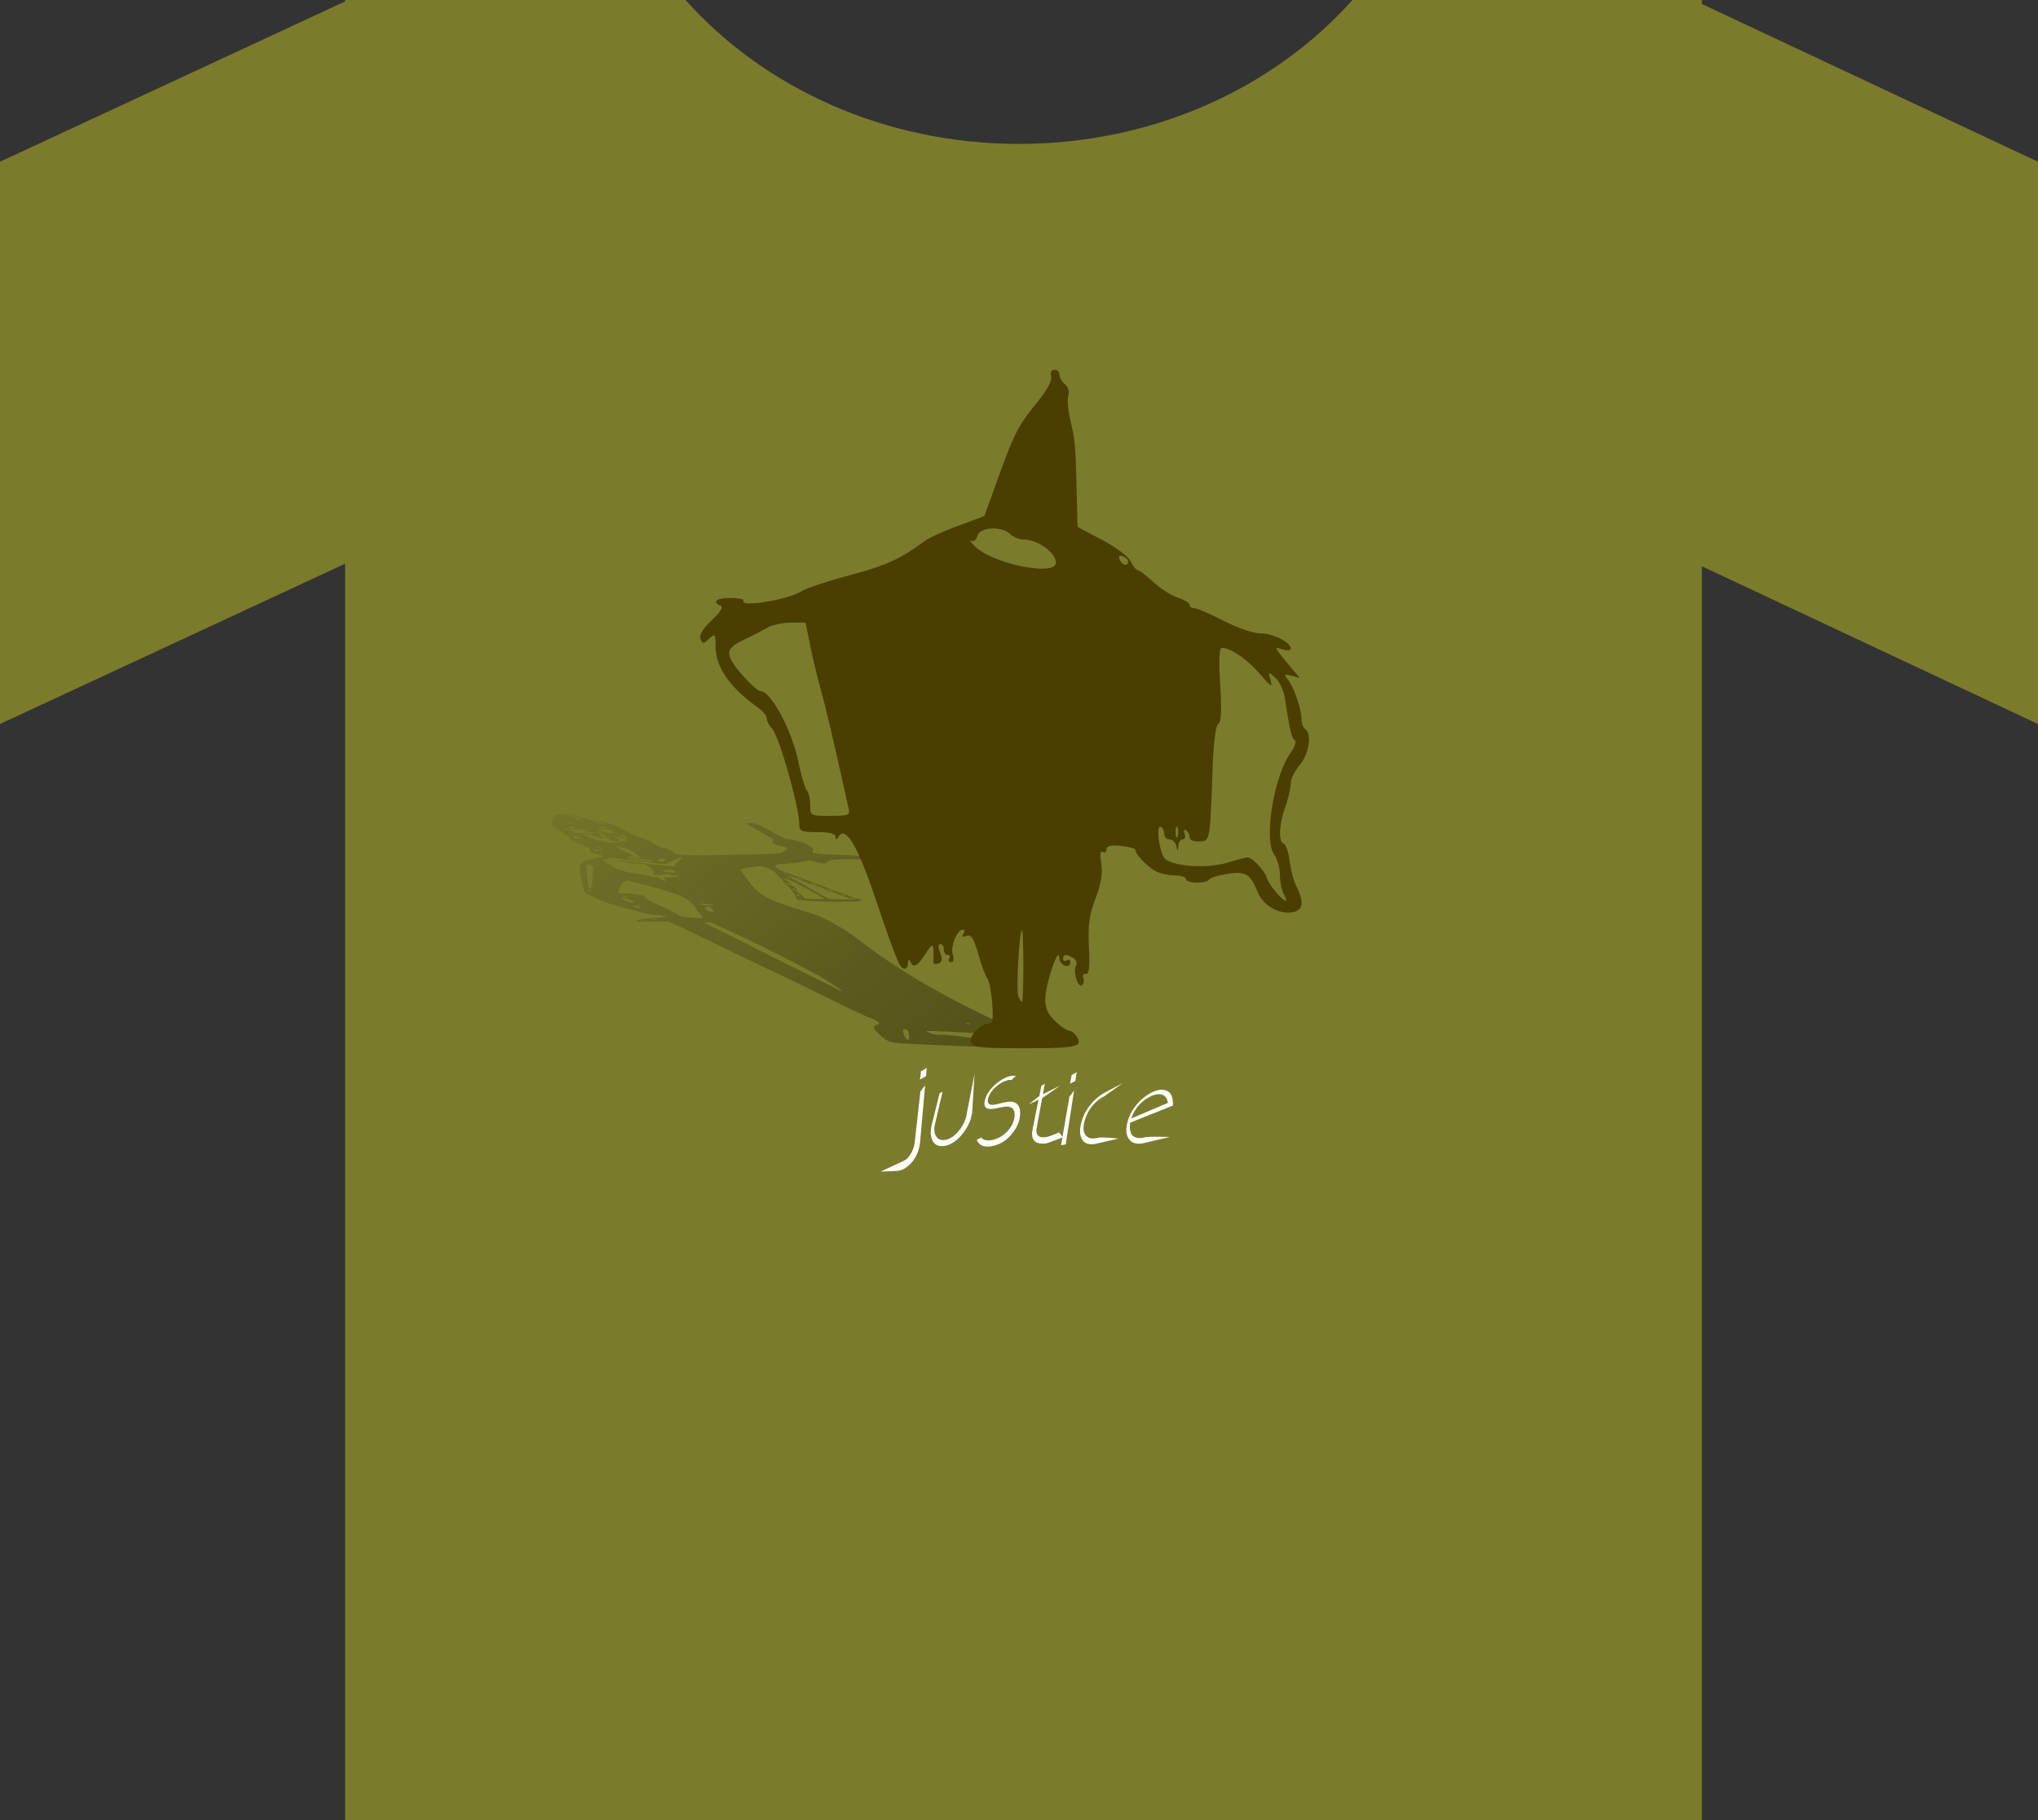
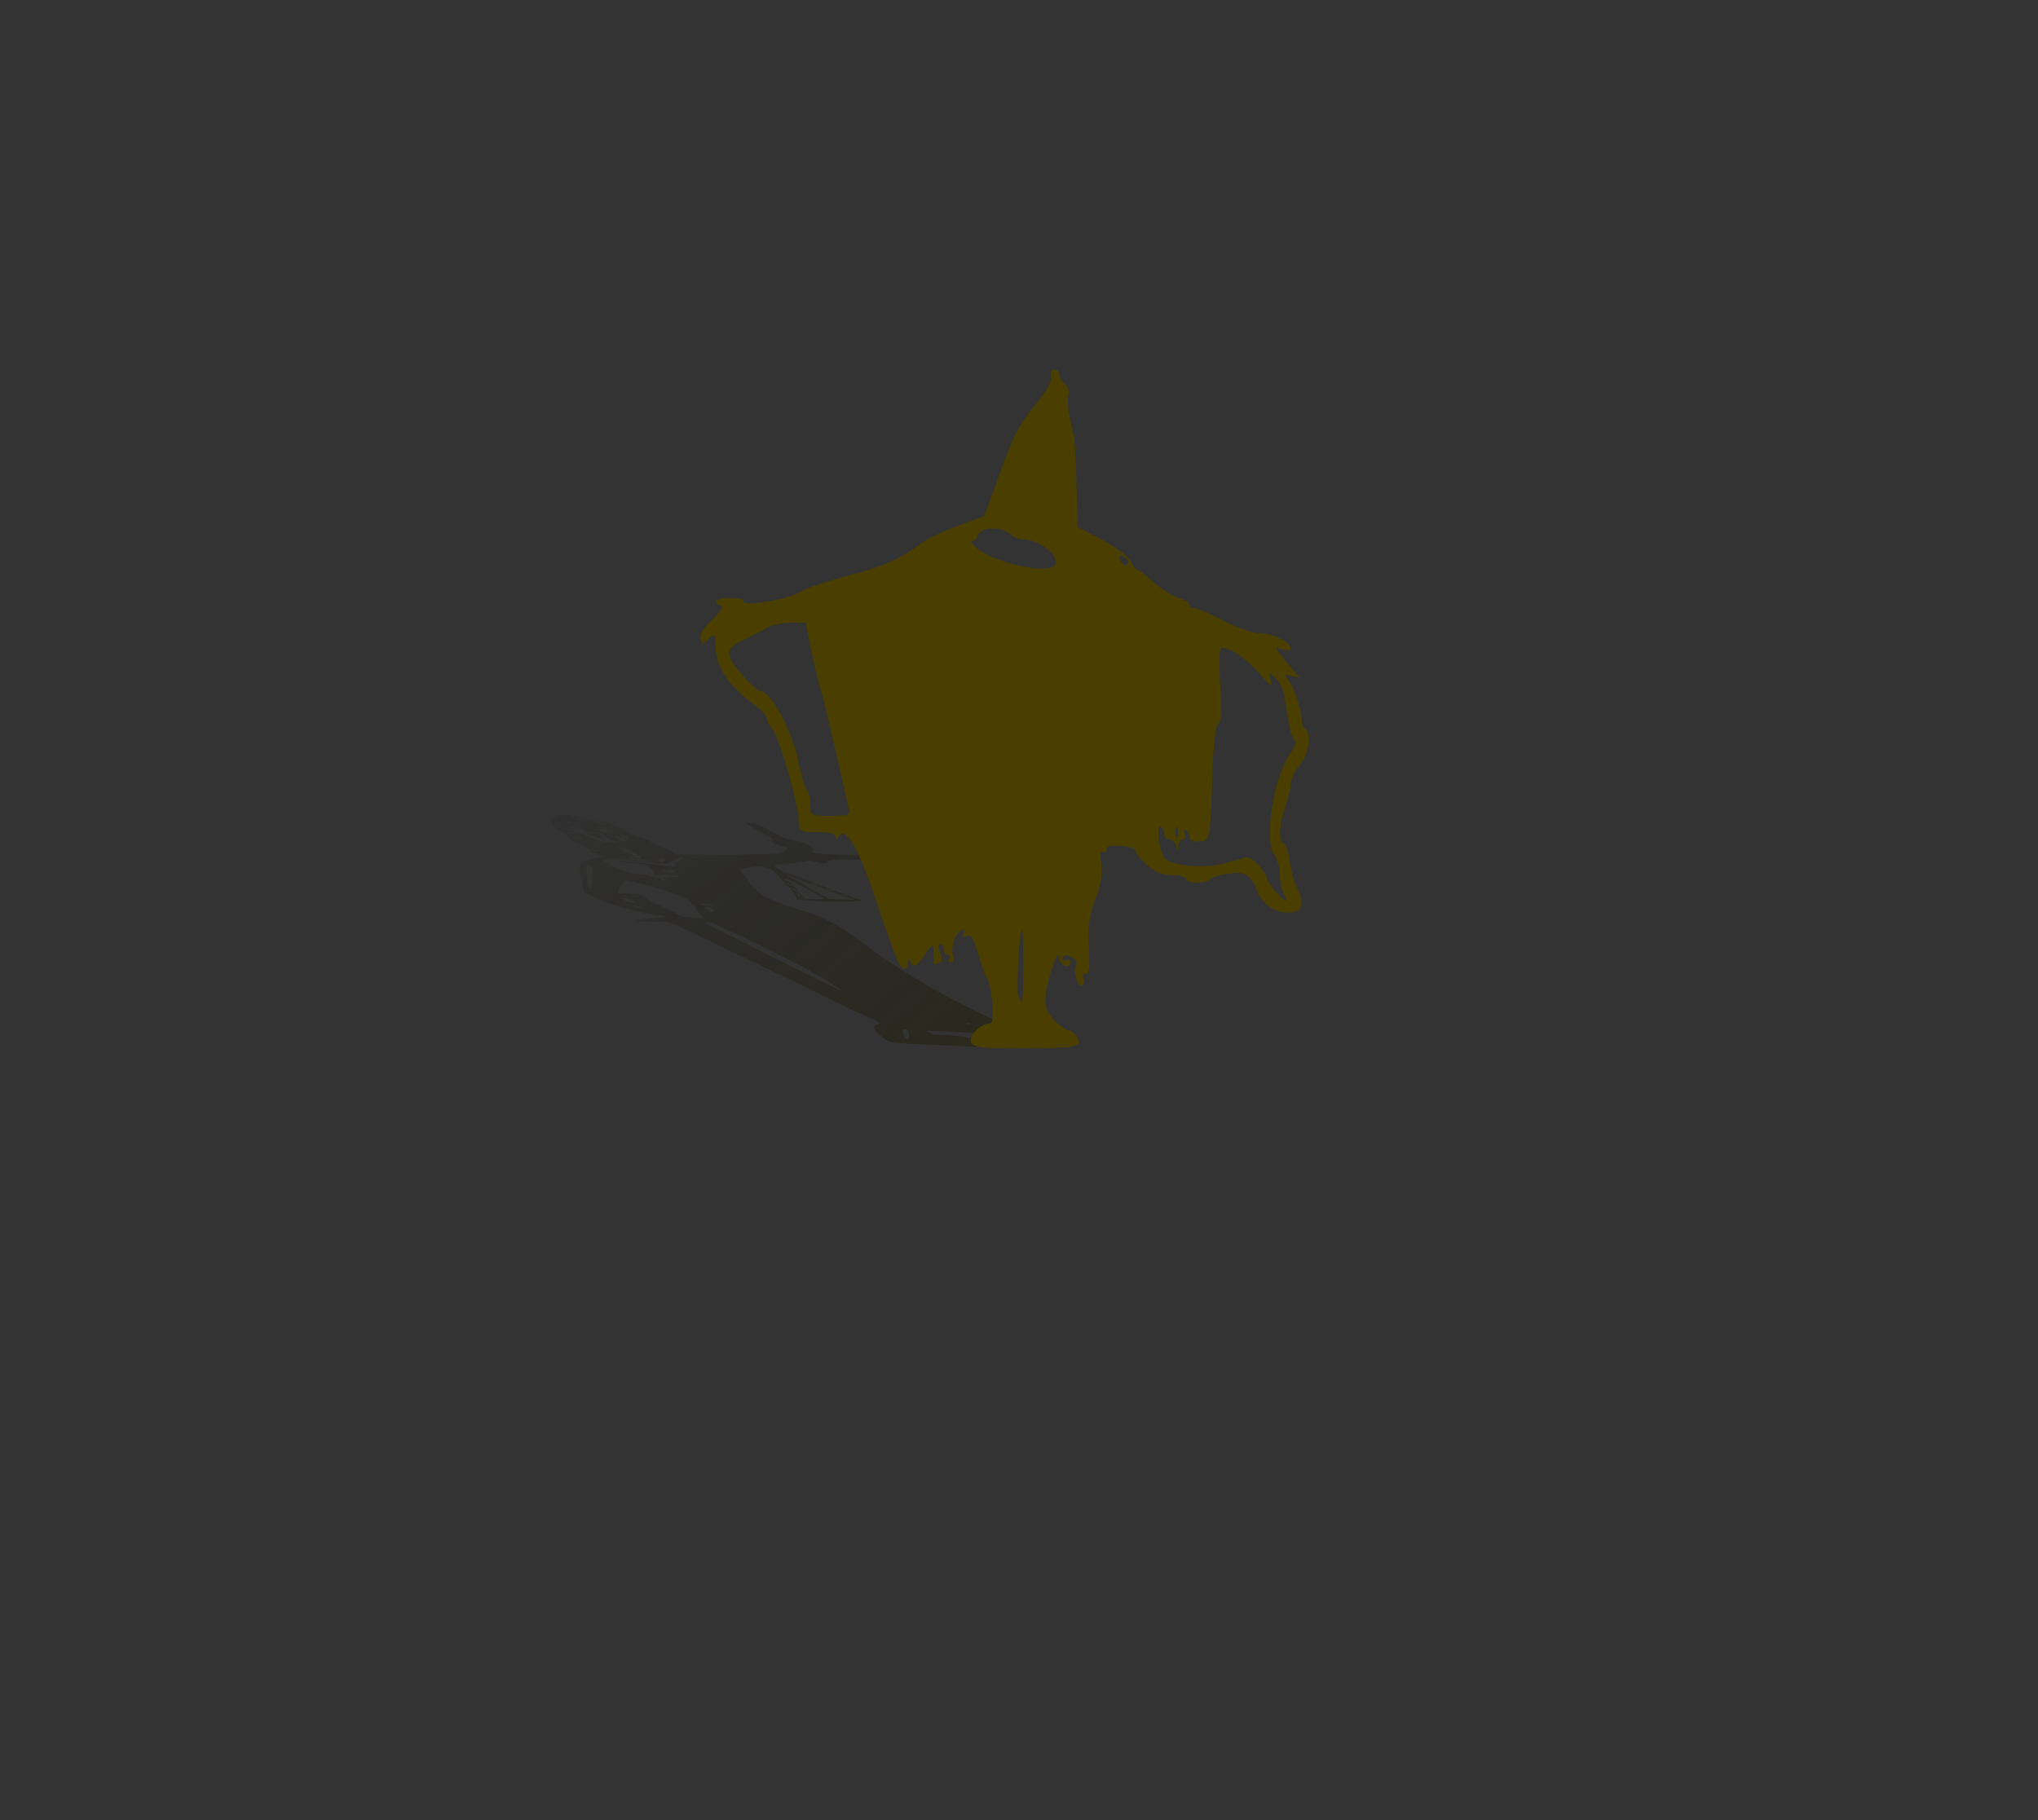
<svg xmlns="http://www.w3.org/2000/svg" viewBox="0 0 565.8 505.39">
  <rect x="0" y="0" width="565.8" height="505.39" fill="#333333" stroke="none" />
  <defs>
    <linearGradient id="a" y2="186.33" gradientUnits="userSpaceOnUse" x2="907.43" gradientTransform="matrix(1.066 0 0 .693 -82.169 89.51)" y1="444.64" x1="1220.9">
      <stop offset="0" stop-color="#4a3f00" />
      <stop offset="1" stop-opacity="0" />
    </linearGradient>
  </defs>
-   <path d="M95.8 0v.397L-.007 44.913v156.13L95.8 156.527v348.86h376.68v-348.15l93.32 43.808V44.915L472.48 1.107V.002H375.47c-21.72 24.325-55.095 39.957-92.572 39.957S212.045 24.326 190.326.002H97.184z" fill-rule="evenodd" fill="#7b7b2c" />
  <path d="M1023 294.15c-11.46-.46-18.056-.793-19.346-.975-1.62-.228-2.635-.77-4.295-2.293-1.753-1.608-1.98-2.435-.742-2.697.74-.156.834-.418.304-.851-.42-.344-.992-.688-1.271-.765-1.004-.274-6.951-3.055-14.392-6.73-4.168-2.058-9.197-4.505-11.174-5.438-3.568-1.682-16.92-8.095-24.692-11.86-2.227-1.078-4.766-2.274-5.642-2.656l-1.592-.695-4.217.052c-2.406.03-4.34-.016-4.505-.108-.599-.332.73-.593 4.295-.844 2.025-.142 3.737-.297 3.804-.344.213-.15-1.585-.67-1.957-.566-.83.232-4.34-.5-9.823-2.047-5.34-1.507-6.011-1.743-8.43-2.975l-2.629-1.34-.842-3.693c-.463-2.032-.515-3.991-.117-4.355.636-.58 3.54-1.517 5.743-1.854.93-.143.68-.287-1.442-.833-1.56-.4-1.671-.465-1.64-.95.03-.468-.253-.64-2.82-1.72-2.469-1.037-2.882-1.279-3.067-1.794-.122-.34-1.29-1.238-2.735-2.101-2.409-1.44-2.504-1.557-2.15-2.626.519-1.572.966-1.888 2.636-1.863 1.888.027 4.25.431 7.125 1.219 1.266.346 2.883.687 3.595.756 2.048.2 3.646.767 6.793 2.411 1.725.902 3.816 1.819 5.077 2.227 1.506.488 2.454.926 3.187 1.474.782.584 1.486.897 2.816 1.25 1.283.342 2.012.659 2.639 1.149l.866.676 3.344.17c1.839.092 4.106.13 5.037.083.931-.046 5.693-.14 10.58-.208 4.889-.068 9.283-.206 9.766-.307 1.22-.254 2.87-1.35 2.414-1.603-.207-.115-.934-.314-1.617-.442-1.76-.331-3.082-1.146-2.442-1.506.489-.274.136-.53-3.537-2.567-3.473-1.926-3.974-2.277-3.367-2.36 1.546-.212 2.829.243 6.636 2.355 3.58 1.985 3.686 2.029 5.324 2.21 2.857.317 6.808 2.179 6.261 2.951-.618.874.239 1.077 5.32 1.258 4.843.173 9.998.48 11.875.707.634.077 2.628.614 4.432 1.194 2.982.958 3.322 1.113 3.758 1.71.502.69 2.664 1.79 4.259 2.169.515.122.924.304.909.404-.015.1.82.44 1.857.753 1.037.314 2.162.724 2.498.91.337.187 1.179.506 1.87.709 1.178.345 3.084 1.113 4.46 1.798.332.164.73.262.888.219.156-.044.626.104 1.044.33s1.823.737 3.124 1.137c1.3.4 2.475.782 2.61.851.496.254-3.436.432-8.069.364-4.927-.072-9.418-.374-9.951-.67-.168-.093-.064-.166.23-.162.295.004.166-.29-.286-.652-.452-.364-.756-.752-.675-.864.081-.111-.287-.489-.817-.839s-.89-.73-.8-.844c.09-.114-.237-.428-.726-.696-.488-.269-.78-.614-.65-.769.132-.154-.188-.474-.712-.712-.523-.237-.92-.602-.88-.81.04-.208-.283-.602-.718-.875s-.807-.638-.827-.811c-.024-.204-.61-.53-1.659-.922-.892-.334-2.074-.857-2.626-1.163-1.193-.662-2.968-1.029-5.033-1.041-.828-.005-3-.02-4.828-.034-4.05-.03-5.657.167-5.807.711-.144.523-1.297.51-3.365-.041l-1.62-.43-1.794.367c-.987.202-3.265.482-5.062.623-3.184.25-3.25.275-2.589.955.374.384 1.18.868 1.791 1.076 1.077.365 4.836 1.778 8.66 3.254 1.024.396 2.56.963 3.414 1.26.853.298 2.1.775 2.771 1.06.671.286 1.917.726 2.769.98.852.253 1.537.53 1.525.613-.013.084.675.309 1.528.5.854.19 1.541.42 1.527.508-.076.496-8.87.583-14.796.148-3.442-.253-3.68-.309-3.515-.82.115-.357-1.323-2.36-2.446-3.403a27.868 27.868 0 01-1.513-1.579c-2.166-2.448-2.736-2.908-4.252-3.42-1.281-.435-1.667-.49-2.802-.405-.723.055-2.124.26-3.112.458-1.447.29-1.682.494-1.207 1.05.324.38 1.265 1.622 2.092 2.76 2.737 3.77 5.032 5.018 14.76 8.024 4.394 1.358 4.94 1.58 8.435 3.41 2.974 1.557 4.637 2.643 8.148 5.321 8.414 6.418 18.155 12.446 28.93 17.904 10.402 5.269 12.286 5.98 16.546 6.238 2.85.173 5.906.925 10.826 2.663 3.365 1.189 3.858 1.469 2.555 1.45-.397-.006-.881.134-1.076.31-.195.178-1.502.548-2.904.823-2.547.5-2.555.5-11.503.346-4.925-.085-11.473-.255-14.55-.379zm7.575-2.014c-.88-.757-1.837-1.426-2.128-1.488-.584-.123-11.794-.707-14.537-.757-1.603-.03-1.647.009-.564.49 1.088.482 1.351.523 3.58.556 2.325.034 8.31.816 8.946 1.17.145.08 1.062.258 2.038.396.977.137 2.293.451 2.924.697.632.246 1.191.417 1.244.38.053-.037-.624-.687-1.504-1.444zm-22.928-1.025c-.08-1.316-.372-1.67-1.39-1.685-.564-.008-.186 1.73.556 2.56.637.71.912.422.834-.875zm21.208-1.593c-.066-.037-.688-.173-1.38-.304-1.054-.198-1.116-.188-.381.06.75.253 2.12.443 1.76.244zm-4.224-1.736a1.075 1.075 0 00-.702-.086c-.2.056-.3.137-.222.18.078.043.394.082.702.086.309.005.409-.076.222-.18zm-40.403-12.253c-4.24-2.602-16.14-8.7-25.184-12.905a3298.694 3298.694 0 01-6.805-3.169c-.047-.024-.625-.052-1.285-.062-1.136-.016-1.074.042 1.162 1.098 1.3.614 6.486 3.2 11.528 5.746a1704.378 1704.378 0 0013.895 6.947c2.601 1.274 6.346 3.119 8.323 4.099 2.998 1.486 3.447 1.665 2.711 1.077-.485-.388-2.44-1.661-4.345-2.83zm-49.863-16.666c-.475-.055-1.106-.064-1.403-.02-.297.043.092.088.863.1.772.011 1.015-.025.54-.08zm2.746-.138c-.627-.053-1.38-.06-1.672-.018-.292.043.221.087 1.14.097.92.01 1.16-.026.532-.079zm12.186-1.389c-.501-.498-1.044-1.202-1.207-1.565-.472-1.057-1.835-2.351-3.383-3.213-1.685-.939-7.197-2.701-12.586-4.025l-3.565-.876-.644.377c-.716.42-1.533 1.766-1.644 2.706l-.072.611 1.697-.04c1.121-.027 2.35.08 3.626.317 1.747.323 1.974.414 2.396.957.354.456 1.337.987 4.09 2.21 1.992.884 4.12 1.943 4.728 2.352 1.185.796.848.73 5.324 1.052 2.084.15 2.187.078 1.24-.863zm3.583-1.33a10.191 10.191 0 01-.727-.702c-.101-.12-.561-.225-1.022-.231-.826-.013-.728.64.17 1.137.829.46 2.135.29 1.58-.204zm-21.258-1.077c-1.346-.284-1.618-.093-.435.306.698.236.983.262 1.197.111.214-.15.033-.25-.762-.417zm21.286-.352c.374.004.16-.072-.501-.178-1.467-.234-3.78-.278-3.394-.064.383.213 1.855.38 2.632.299.337-.035.905-.06 1.263-.057zm-22.186-.85c.037-.24-3.113-1.27-3.529-1.153-.557.156 1.79 1.31 2.692 1.323.445.006.821-.07.837-.17zm19.21-.17c-.476-.055-1.107-.064-1.404-.02-.297.043.091.088.863.1.772.01 1.015-.025.54-.08zm-21.252-1.406c-.176-.098-.573-.182-.881-.186-.31-.005-.418.072-.242.17.177.097.573.18.882.185.309.005.417-.072.241-.17zm54.734.324c-.807-.477-3.102-1.738-6.99-3.842-1.175-.635-2.409-1.145-3.153-1.301-1.044-.22-1.108-.2-.43.144a21.47 21.47 0 011.611.934c.685.444.647.473-.232.178-1.003-.336-1.034-.334-.67.034.21.212.604.389.876.393.573.008 1.909 1.028 1.847 1.41-.032.194-.155.16-.496-.137-.27-.234-.601-.355-.814-.296-.197.055.085.273.627.485.9.35 1.667.95 2.57 2.007.32.373.491.397 3.209.436 2.745.04 2.835.02 2.045-.445zm9.11.454c-1.582-.263-4.233-1.054-5.046-1.504-.479-.266-1.212-.536-1.63-.6-.417-.066-1.226-.378-1.797-.694-.57-.317-1.413-.655-1.871-.753-.797-.168-3.045-1.005-6.644-2.473-2.765-1.127-2.686-.943.3.697 1.562.859 4.149 2.32 5.747 3.246 1.599.927 3.109 1.789 3.355 1.915.327.167 1.505.236 4.363.255 2.154.014 3.604-.026 3.224-.089zm25.873-.462c-.44-.268-1.25-.766-1.803-1.107-6.119-3.78-7.88-4.78-8.628-4.896-.527-.082-.486-.006.113.21.514.186.971.562 1.017.835.046.273.471.712.946.975s.787.622.695.798c-.092.176.217.467.686.648.47.18.8.52.736.753-.064.234.137.568.447.742.31.174.514.433.454.575-.083.197-.207.154-.523-.18-.234-.25-.51-.378-.636-.298-.123.078.269.414.87.748 1.091.605 1.1.606 3.76.645 2.514.037 2.62.012 1.866-.448zm7.287-.019a23.6 23.6 0 00-2.579-.977c-.669-.197-1.48-.502-1.801-.68-.322-.177-1.268-.527-2.103-.777-.835-.25-2-.691-2.589-.98-.59-.29-1.466-.61-1.948-.712-.482-.102-1.196-.362-1.587-.58a11.394 11.394 0 00-1.558-.679c-1.895-.64-1.585-.22.862 1.166 2.188 1.239 6.568 3.897 7.15 4.34.451.344 1.016.405 4.152.45l3.364.05-1.363-.62zm-48.915-.892c-.176-.098-.349-.061-.384.08-.035.143.081.34.257.437.176.098.35.061.384-.08.035-.143-.08-.34-.257-.437zm12.668.168c-.497-.168-.957-.267-1.023-.22-.067.046.286.222.783.39.496.167.957.266 1.023.22.067-.047-.286-.222-.783-.39zm-71.213-1.373c-.271-.058-.407.036-.302.208.152.249.253.27.493.104.167-.114.08-.255-.19-.312zm.684-2.58c-.08-.667.014-1.862.206-2.656.193-.793.003-1.56-.42-1.703-1.567-.529-1.66-.18-1.099 4.152.16 1.23.376 2.284.481 2.341.464.254.963-1.027.832-2.134zm66.209 2.314c-1.068-.301-1.107-.298-.506.044.722.41 2.012.742 1.799.461-.075-.098-.657-.326-1.293-.505zm26.07.158c-.191-.193-.546-.354-.79-.357-.244-.004-.287.151-.096.344s.546.354.79.358c.244.004.287-.152.096-.345zm-30-1.58c-.497-.167-.958-.266-1.024-.22-.066.047.286.222.783.39.497.168.958.267 1.024.22.066-.047-.286-.222-.783-.39zm28.37-.14c-.225-.128-.573-.187-.773-.13-.2.055-.043.276.347.49.578.317.723.341.774.13.035-.141-.12-.362-.347-.49zm-32.375-1.377c-.524-.202-1.007-.33-1.072-.283-.13.092 1.38.64 1.779.646.135.002-.183-.162-.707-.363zm-3.726-.347c-.293-.062-.237.041.125.229.4.207.61.251.533.112-.07-.126-.365-.28-.658-.341zm34.502.23c-.578-.316-.722-.34-.774-.13-.083.34.658.751 1.12.622.2-.056.045-.277-.346-.491zm-35.381-1.626c-.293-.062-.236.04.126.229.4.207.609.25.532.112-.07-.126-.365-.28-.658-.341zm34.36.298c-.512-.283-1.053-.481-1.203-.44-.455.128 1.328.945 2.087.956.026 0-.372-.232-.884-.516zm-94.144-15.997c.178.103.805.287 1.387.41.823.173.915.224.39.216-.37-.005-.522.07-.346.168.377.21 1.917.261 1.947.066.011-.073-.808-.338-1.83-.588-1.022-.25-1.726-.374-1.548-.272zm6.46 1.576c-.078.041.45.199 1.598.45 1.386.303 2.103.392 1.999.256-.09-.118-.817-.323-1.617-.461-1.223-.213-1.9-.287-1.98-.245zm-6.967-.086c-.218-.017-.382-.008-.43.026-.098.069.321.201.923.295 1.418.22 1.608.074.276-.207a6.054 6.054 0 00-.769-.114zm.801 1.363c-.27-.004-.592.108-.712.249-.182.214-.023.259.972.273.685.01.988-.096.712-.249-.264-.146-.7-.27-.972-.273zm7.998.116c-.972-.014-.487.28.68.416 1.525.176 1.727.144.905-.133a6.264 6.264 0 00-1.585-.283zm-9.75.512c-1.396-.008-1.045.135 1.169.374 1.026.11 1.554.199 1.182.2-.372.003-.366.176.009.384.643.357.863.376 3.785.31l3.094-.074.703.664c.396.366.841.728.96.798.468.275-1.873-.12-2.382-.402-.565-.314-2.342-.743-3.117-.754-.74-.01 1.005.824 3.309 1.589 2.094.695 3.632.961 4.921.844a22.615 22.615 0 011.792-.038c1.051.015.952-.022-1.032-.383-1.721-.313-2.141-.445-1.98-.634.155-.183.06-.237-.476-.245-.498-.007-.664-.075-.533-.23.101-.118-.163-.452-.59-.743-.707-.482-.932-.53-2.716-.607-1.625-.07-2.045-.148-2.485-.469-.474-.344-.857-.4-3.642-.523a56.143 56.143 0 00-1.972-.061zm10.82.196c-2.113-.031-2.551.16-.927.413.399.062.805.225.886.359.103.172.723.269 2.131.34 1.1.054 2.16.116 2.338.13.177.015-.38-.098-1.237-.25-.858-.152-1.243-.272-.857-.266.386.006.398-.072.03-.173-.366-.1-.4-.179-.074-.174.327.005.452-.071.276-.169-.176-.098-1.33-.192-2.565-.21zm4.92 1.639c-.648-.092-.633.094.288.453l1.246.482-2.492-.425c-2.568-.438-3.136-.368-.629.077 1.32.235 1.338.25.3.242-.835-.006-.86.033-.078.156.723.114.921.201.64.28-.7.195.204.47 1.41.43.732-.023.915-.153.515-.348-.349-.17-.367-.27-.06-.223.824.128.589-.7-.266-.933a7.448 7.448 0 00-.874-.191zm-12.729.327c-.269.007-.6.07-.77.189-.403.284.169.543.957.435.362-.05.833.01 1.052.13.251.136.42.12.454-.043.034-.165-.174-.284-.591-.327-.36-.037-.66-.139-.646-.226.018-.115-.186-.165-.456-.158zm11.962 2.855a1.037 1.037 0 00-.445 0c-.283.079.47.546 2.432 1.5 2.734 1.328 2.797 1.381 1.55 1.276-.715-.06-1.137-.024-.952.078.184.102.962.227 1.733.28l1.828.123c.237.016-.096-.344-.734-.805-1.326-.959-1.403-1.016-2.712-1.693-.549-.284-1.126-.456-1.332-.398-.2.056-.597-.028-.882-.186a1.629 1.629 0 00-.486-.174zm-6.363-.082c.02.04.142.127.362.249.44.244.746.346.681.226-.064-.12-.424-.32-.8-.444-.188-.062-.264-.07-.243-.03zm1.358.971a9.102 9.102 0 00-.84 0c-.686.022-1.152.158-1.04.303.182.233.258.234.737.01.296-.138.69-.226.882-.192.192.035.418.011.504-.052.043-.032-.045-.055-.243-.068zm22.816 2.047c-.484-.007-3.212 1.169-3.978 1.714-.437.311-2.116.256-4.261-.138-.97-.178-11.817-1.35-12.6-1.362-.233-.003-.195.119.09.277.355.196.126.256-.727.184-1.104-.094-1.067.016.381.978 2.832 1.88 4.84 2.585 8.866 3.107 1.367.177 2.69.432 2.935.567.244.136.903.257 1.467.265.82.012 1.18.121 1.75.544.406.3.96.533 1.294.538.324.005.278-.21-.109-.477-.593-.41-.44-.486 1.034-.488.96 0 2.088-.12 2.508-.266.762-.262.774-.264-.422-.281-.66-.01-1.473-.115-1.801-.232-.39-.138-.788-.163-1.125-.065-.285.082-1.207.151-2.045.154-1.378.004-1.485-.02-1.207-.272.663-.601-1.978-2.877-3.256-2.809-1.05.056-5.467-.462-6.277-.735-1.095-.37-.668-.337 5.631.434 3.08.376 6.116.693 6.75.704.636.01 1.596.112 2.133.225.713.15.954.096.897-.203-.043-.225.514-.845 1.23-1.381.718-.537 1.098-.979.842-.982zm-14.933.316c-.59-.028-.642.014-.464.113.14.077 1.567.289 3.166.467 3.536.395 3.382.386 4.006.205.368-.107-.452-.234-3-.471-1.995-.185-3.118-.286-3.708-.314zm9.092.166c-.783.094-1.35.506-.67.736.714.24.95.213 1.468-.152.339-.238.344-.488.021-.556a2.572 2.572 0 00-.82-.028zm2.108 3.138c-1.92.04-2.18.314-.57.602 1.897.34 2.956.23 2.323-.236-.438-.322-.76-.387-1.753-.366z" fill="url(#a)" transform="translate(-746.211 -.992) scale(.991)" />
-   <path d="M257.282 296.517l-.208 2.314-1.661.95.267-2.285 1.602-.979m-1.75 6.556l1.305-1.72-1.365 15.426c-.277 3.283-1.612 5.776-4.005 7.476a4.776 4.776 0 01-2.58.89l-4.391.178 4.717-2.195a58.193 58.193 0 001.66-.771 4.09 4.09 0 001.425-1.187 7.964 7.964 0 001.661-4.064l1.573-14.033m15.018-4.836l-.623 10.057c-.119 2.215-.98 4.341-2.581 6.378-1.523 1.978-3.194 3.145-5.014 3.501a6.51 6.51 0 01-.86.06c-1.622 0-2.61-.89-2.967-2.67-.178-.93-.119-2.008.178-3.234l2.166-8.752.83-.445-2.076 8.87a6.856 6.856 0 00-.208 1.602c0 .811.198 1.494.593 2.047.416.613 1.019.92 1.81.92 1.068 0 2.146-.455 3.234-1.365.87-.731 1.631-1.69 2.284-2.877.653-1.207 1.038-2.374 1.157-3.5l2.077-10.592m11.46.564l-1.216 1.097a2.17 2.17 0 00-.356-.03c-.593 0-1.325.228-2.195.683-.91.514-1.721 1.147-2.433 1.899-.791.87-1.296 1.76-1.513 2.67-.08.395-.08.722 0 .979.138.474.583.702 1.335.682.356 0 .95-.109 1.78-.326 1.543-.396 2.61-.574 3.204-.534 1.859.099 2.72 1.305 2.58 3.619-.118 1.938-.948 3.797-2.491 5.577-1.543 1.76-3.372 2.819-5.488 3.175a6.69 6.69 0 01-1.039.089c-1.463 0-2.472-.623-3.026-1.87l1.276-.652c.395.534 1.038.801 1.928.801.356 0 .742-.04 1.157-.119 1.543-.316 2.917-1.107 4.124-2.373 1.226-1.286 1.908-2.7 2.047-4.242.138-1.622-.495-2.502-1.899-2.64-.455-.04-1.355.078-2.7.355-.85.198-1.542.297-2.076.297-1.127 0-1.691-.475-1.691-1.424 0-.297.04-.633.119-1.009.296-1.167.93-2.294 1.898-3.382.87-.989 1.87-1.8 2.997-2.432 1.127-.653 2.126-.98 2.996-.98.237 0 .465.03.682.09m7.52 5.043l4.807-2.403a1103.657 1103.657 0 01-5.014 3.5l-1.543 8.396c-.04.218-.06.426-.06.623 0 1.227.654 1.84 1.959 1.84.297 0 .643-.04 1.038-.119.594-.119 1.691-.534 3.293-1.246l1.068 1.335c-1.068.475-2.57 1.038-4.509 1.691-.415.06-.801.09-1.157.09-1.918 0-2.878-.92-2.878-2.76 0-.356.04-.732.119-1.127l1.661-8.277-2.729 1.305 2.967-2.373.563-2.848.95-.534-.534 2.907m9.396-6.141l-.386 2.462-1.483.772.445-2.403 1.424-.831m-.742 5.132l-2.314 14.952-1.305.208 2.343-13.499 1.276-1.661m13.567-2.106l-5.221 3.708c-1.365.692-2.532 1.671-3.501 2.937a11.518 11.518 0 00-1.988 4.153c-.158.633-.237 1.197-.237 1.691 0 .85.218 1.533.653 2.047.454.574 1.097.86 1.928.86.415 0 .87-.059 1.365-.177.197-.06.563-.09 1.097-.09 1.068 0 2.63.1 4.688.297l-6.082 1.395a6.365 6.365 0 01-1.424.178c-1.048 0-1.84-.336-2.373-1.009-.534-.672-.801-1.543-.801-2.61 0-.653.099-1.385.296-2.196.416-1.74 1.217-3.382 2.403-4.925s2.591-2.749 4.213-3.619l4.984-2.64m13.882 6.26l-11.867 4.746c-.06.415-.089.801-.089 1.157 0 2.077.9 3.115 2.7 3.115.435 0 .93-.07 1.483-.208.554-.158 2.878-.188 6.972-.089l-7.269 1.691a6.366 6.366 0 01-1.424.178c-1.107 0-1.968-.375-2.58-1.127-.574-.692-.861-1.592-.861-2.7 0-.652.109-1.374.326-2.165.416-1.662 1.207-3.214 2.374-4.658 1.186-1.464 2.541-2.61 4.064-3.441 1.127-.594 2.136-.89 3.026-.89 2.215 0 3.263 1.463 3.145 4.39m-1.395-.741c-.217-1.602-1.077-2.403-2.58-2.403-.693 0-1.484.227-2.374.682-2.492 1.266-4.232 3.283-5.221 6.052l10.175-4.331" fill="#fff" />
  <path d="M269.574 289.4c-.671-1.75 2.664-5.177 5.036-5.177.982 0 1.194-1.44.842-5.725-.258-3.15-.855-6.196-1.327-6.771-.472-.576-1.603-3.618-2.514-6.761-1.303-4.5-1.998-5.584-3.269-5.096-1.073.412-1.37.227-.888-.554.4-.646.324-1.174-.167-1.174-1.579 0-3.471 4.708-2.775 6.902.415 1.307.24 2.126-.455 2.126-.621 0-.85-.451-.51-1.003.341-.552.142-1.003-.442-1.003s-1.062-.677-1.062-1.505c0-.828-.44-1.505-.979-1.505-.62 0-.64.888-.057 2.423.697 1.833.559 2.561-.567 2.993-.85.326-1.42.04-1.329-.667.088-.68.099-2.14.024-3.244-.113-1.668-.488-1.456-2.223 1.254-2.223 3.47-3.417 4.036-4.236 2.006-.29-.719-.54-.47-.585.585-.044 1.012-.578 1.673-1.188 1.47-1.24-.414-2.152-2.701-8.52-21.365-4.442-13.018-7.722-18.27-9.58-15.341-.636 1.002-.826 1.012-.838.043-.01-.834-1.696-1.254-5.031-1.254-4.325 0-5.016-.272-5.016-1.98 0-4.997-5.673-24.901-7.665-26.894-.75-.749-1.363-1.944-1.363-2.655 0-.71-1.185-2.145-2.634-3.188-7.877-5.67-11.61-11.185-11.61-17.151 0-3.224-.108-3.334-1.782-1.82-1.633 1.48-1.833 1.48-2.398.007-.407-1.059.664-2.82 3.136-5.158 2.39-2.262 3.297-3.727 2.499-4.037-2.614-1.013-1.098-2.197 2.745-2.144 2.199.03 3.812.357 3.584.725-1.245 2.015 12.442-.208 16.158-2.624 1.196-.778 7.253-2.783 13.46-4.456 10.192-2.747 13.589-4.3 20.689-9.46 1.219-.886 5.445-2.809 9.39-4.273l7.174-2.663 3.249-9.028c4.984-13.851 6.016-15.914 11.06-22.107 3.046-3.74 4.516-6.41 4.199-7.623-.306-1.168.04-1.868.922-1.868.776 0 1.41.622 1.41 1.382 0 .76.688 1.952 1.528 2.65.906.75 1.28 2.05.917 3.19-.335 1.057-.047 4.266.64 7.13 1.289 5.364 1.367 6.307 1.722 20.77l.21 8.54 6.77 3.568c3.81 2.008 7.305 4.634 7.992 6.005.671 1.34 1.574 2.45 2.006 2.465s2.35 1.48 4.263 3.254 4.959 3.715 6.77 4.313c1.812.598 3.295 1.504 3.295 2.013 0 .509.586.925 1.302.925s4.386 1.58 8.157 3.511c3.87 1.982 8.343 3.511 10.27 3.511 3.467 0 8.358 2.455 8.358 4.195 0 .534-.993.64-2.249.242-2.076-.66-2.138-.568-.8 1.186a124.205 124.205 0 003.503 4.306l2.054 2.406-2.314-.572c-1.992-.491-2.136-.356-1.034.971 1.653 1.993 3.815 8.211 3.835 11.03.01 1.21.466 2.477 1.018 2.818 1.931 1.194 1.058 6.955-1.506 9.937-1.379 1.603-2.507 3.916-2.507 5.14s-.677 4.145-1.504 6.49c-1.757 4.98-1.96 9.713-.437 10.22.587.197 1.326 2.378 1.643 4.85.316 2.47 1.19 5.71 1.941 7.2 2.208 4.377 1.762 6.637-1.392 7.044-3.794.49-7.943-2.005-9.444-5.68-2.055-5.027-3.309-5.78-8.365-5.022-2.494.374-4.782 1.079-5.083 1.567-.757 1.225-6.449 1.123-6.449-.116 0-.551-1.384-1.003-3.075-1.003-1.692 0-4.061-.522-5.266-1.16-2.372-1.257-5.702-4.708-5.702-5.91 0-.41-1.806-.916-4.013-1.127-2.869-.273-4.012 0-4.012.957 0 .737-.462 1.054-1.027.705-.67-.413-.815.7-.418 3.201.43 2.701-.04 5.567-1.585 9.69-1.735 4.627-2.12 7.464-1.84 13.542.261 5.644.032 7.624-.862 7.45-.67-.132-.978.386-.684 1.152.294.765.1 1.659-.43 1.987-1.163.718-2.52-4.052-1.583-5.567.364-.588.039-1.463-.722-1.945-1.864-1.18-2.887-1.125-2.887.156 0 .584.452.783 1.003.442.552-.34 1.004-.141 1.004.443 0 2.173-3.012 1.007-3.087-1.195-.122-3.533-3.767 7.191-3.857 11.348-.059 2.67.635 4.257 2.735 6.27 1.548 1.482 3.337 2.695 3.977 2.695.64 0 1.62.853 2.179 1.896 1.406 2.628-.368 2.955-15.96 2.938-11.062-.013-13.023-.253-13.564-1.663zm14.537-21.394c0-5.609-.182-10.01-.405-9.78-.758.784-1.633 16.724-1.007 18.354.343.893.8 1.625 1.017 1.625.217 0 .395-4.59.395-10.199zm72.26-19.829c-.572-1.067-1.039-3.449-1.039-5.294s-.727-4.392-1.617-5.661c-2.903-4.145-.047-21.669 4.594-28.187 1.141-1.602 1.665-3.166 1.164-3.476-.856-.529-1.433-2.985-2.774-11.8-.31-2.033-1.48-4.515-2.602-5.517-2.001-1.786-2.027-1.773-1.338.686.578 2.06.044 1.74-2.984-1.785-3.508-4.085-8.088-7.243-10.503-7.243-.781 0-.932 3.035-.507 10.196.427 7.18.265 10.405-.546 10.907-.726.448-1.316 5.311-1.595 13.127-.695 19.54-.673 19.42-3.733 19.538-1.539.06-2.637-.438-2.637-1.194 0-.713-.446-1.572-.992-1.91-.568-.35-.737.052-.394.945.329.856.098 1.557-.513 1.557-.61 0-1.163.79-1.227 1.755-.11 1.672-.138 1.672-.575 0-.252-.966-1.103-1.755-1.89-1.755s-1.431-.65-1.431-1.446c0-.795-.391-1.687-.869-1.982-1.648-1.019-.435 7.748 1.241 8.974 2.84 2.076 11.717 2.57 17.091.952 2.708-.816 5.235-1.483 5.615-1.483 1.388 0 4.742 3.573 5.446 5.802.62 1.964 4.254 6.235 5.305 6.235.19 0-.12-.873-.691-1.94zm-29.465-18.372c-.278-.69-.506-.126-.506 1.254s.228 1.943.506 1.253c.278-.69.278-1.818 0-2.507zm-91.303-5.267c-3.949-17.867-6.14-27.235-7.626-32.6-.993-3.587-2.373-9.342-3.066-12.79l-1.26-6.27-4.127.015c-2.27.008-5.255.673-6.634 1.478s-4.088 2.203-6.019 3.107c-4.373 2.048-5.16 3.26-3.822 5.879 1.353 2.646 6.957 8.58 8.103 8.58 2.865 0 8.702 10.848 10.463 19.444.805 3.926 1.879 7.567 2.387 8.092.509.524.925 2.33.925 4.012 0 3.043.03 3.06 5.56 3.06 5.038 0 5.518-.189 5.116-2.007zm57.535-68.282c0-2.833-5.065-6.45-9.033-6.45-1.18 0-2.821-.676-3.649-1.504-2.307-2.307-8.447-1.976-9.093.49-.29 1.108-1.028 1.716-1.661 1.367-.627-.345-.237.31.866 1.458 4.689 4.875 22.57 8.55 22.57 4.639zm20.062-.323c0-.493-.654-1.147-1.453-1.454-.972-.372-1.269-.075-.896.896.609 1.587 2.35 2 2.35.558z" fill="#4a3f00" />
</svg>